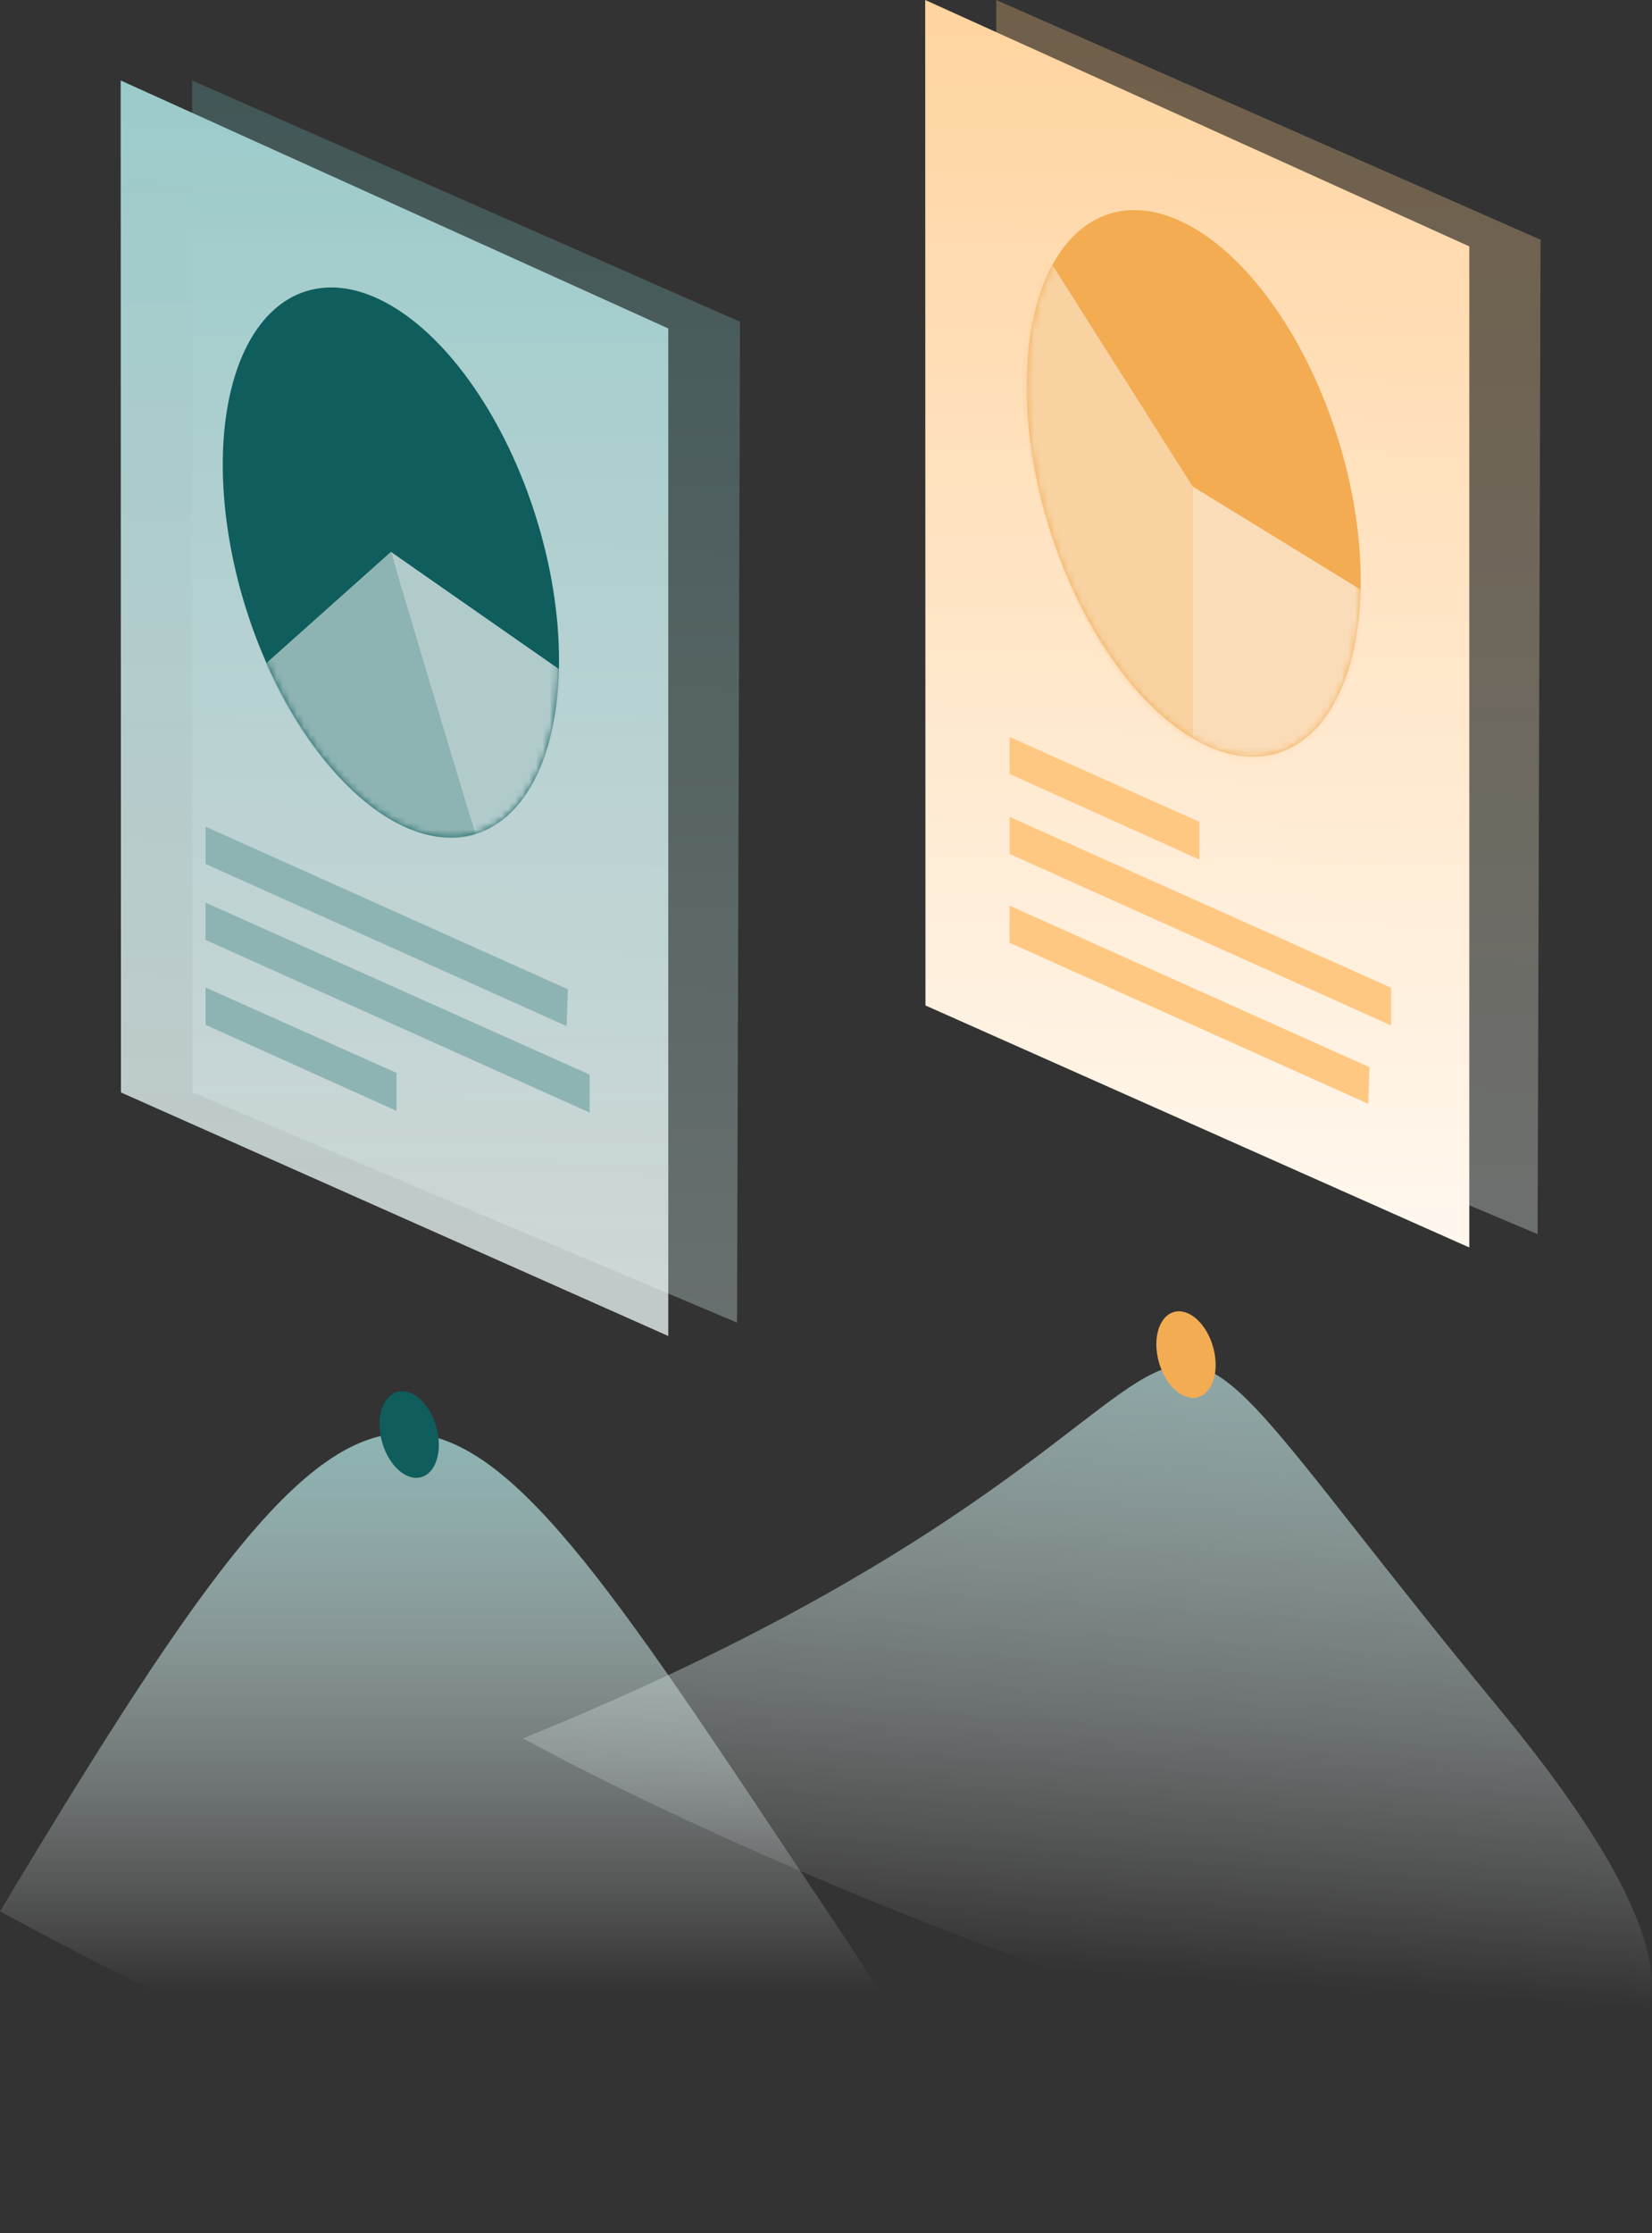
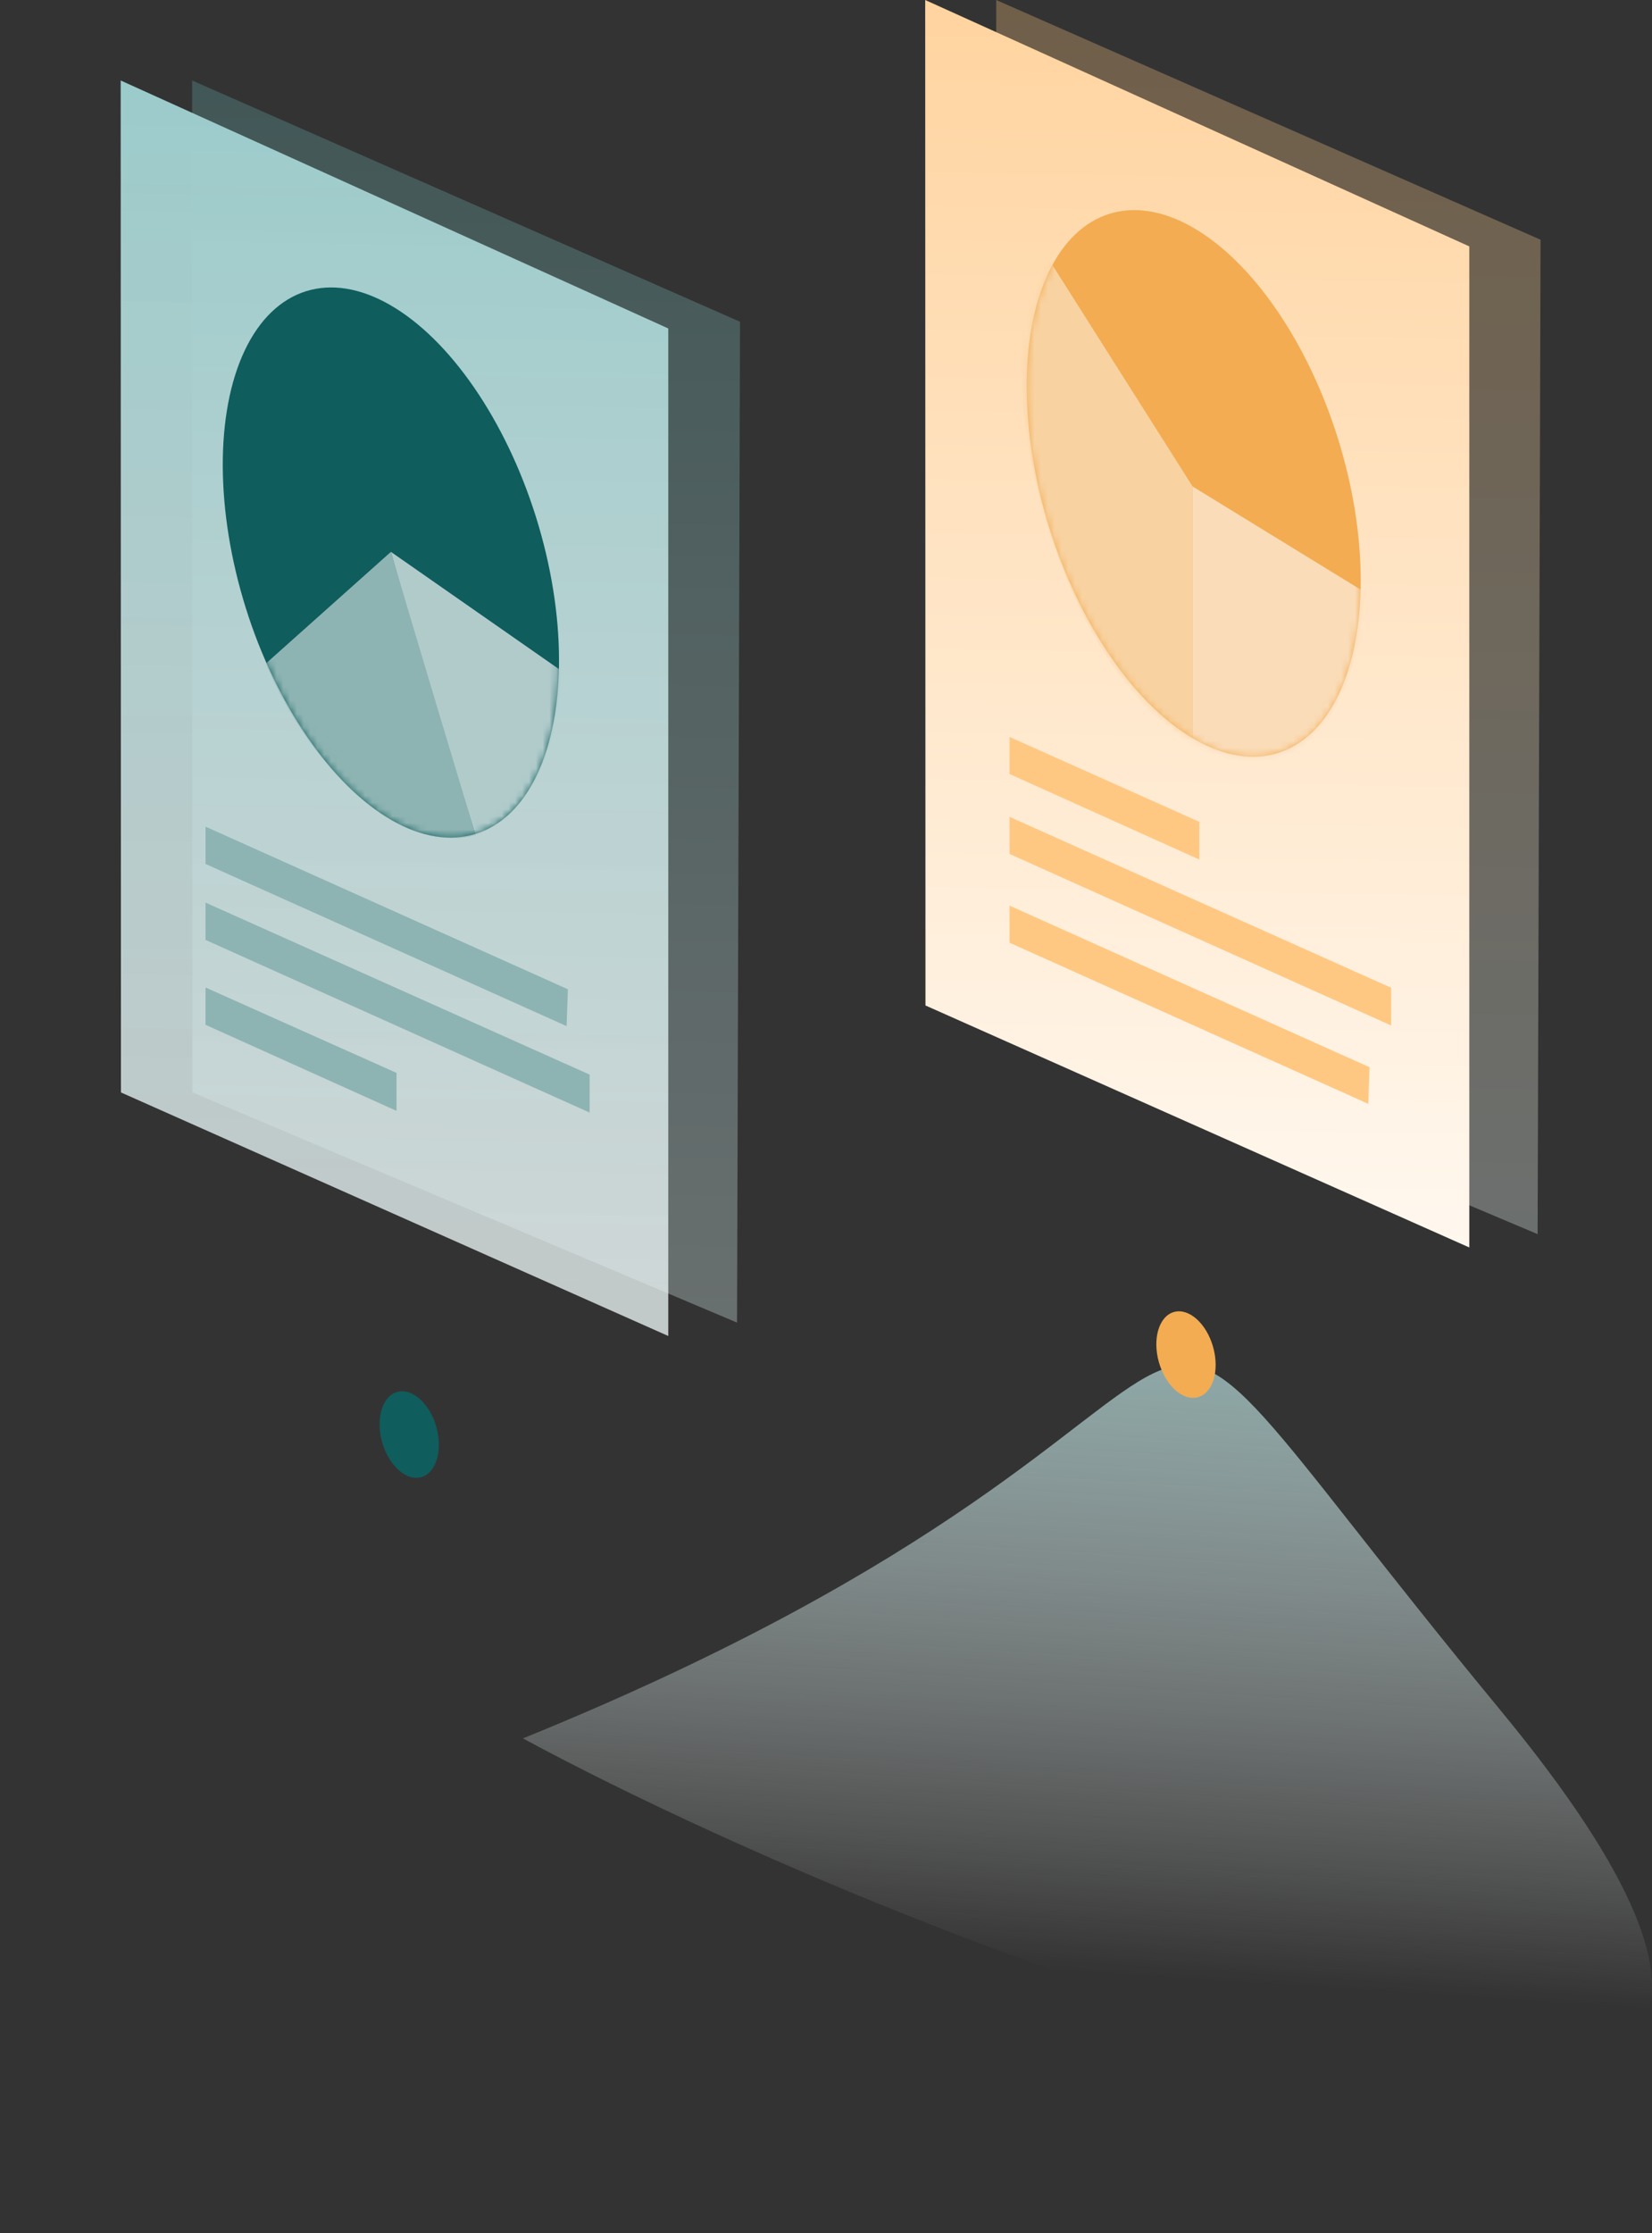
<svg xmlns="http://www.w3.org/2000/svg" width="242" height="327" viewBox="0 0 242 327" fill="none">
  <rect x="0" y="0" width="242" height="327" fill="#333333" stroke="none" />
  <path opacity="0.3" d="M28.146 11.785L108.405 47.116L107.968 193.675L28.186 159.972L28.146 11.785Z" fill="url(#paint0_linear_1_59)" />
  <path d="M17.678 11.785L97.896 48.098V195.638L17.718 159.972L17.678 11.785Z" fill="url(#paint1_linear_1_59)" />
  <path d="M30.109 132.172L86.377 157.362V162.924L30.109 137.637V132.172Z" fill="#8DB4B3" />
  <path d="M30.109 144.604L58.088 157.112V162.673L30.109 150.068V144.604Z" fill="#8DB4B3" />
  <path d="M30.109 121.05L83.189 144.864L83.005 150.264L30.109 126.514V121.05Z" fill="#8DB4B3" />
  <ellipse cx="57.262" cy="82.377" rx="22.274" ry="41.63" transform="rotate(-17.385 57.262 82.377)" fill="#0F5D5D" />
  <mask id="mask0_1_59" style="mask-type:alpha" maskUnits="userSpaceOnUse" x="32" y="42" width="50" height="81">
    <ellipse cx="57.262" cy="82.377" rx="22.274" ry="41.63" transform="rotate(-17.385 57.262 82.377)" fill="#0F5D5D" />
  </mask>
  <g mask="url(#mask0_1_59)">
    <path d="M82.124 98.15L57.262 80.812C59.942 90.452 66.937 113.566 69.693 122.358C79.799 118.656 82.316 104.705 82.124 98.15Z" fill="#B1CBCB" />
    <path d="M38.942 97.169L57.262 80.812C59.956 89.952 66.46 111.623 69.693 122.358C55.376 125.625 42.791 106.892 38.942 97.169Z" fill="#8DB4B3" />
  </g>
  <path opacity="0.3" d="M145.933 0L225.677 35.105L225.244 180.723L145.973 147.237L145.933 0Z" fill="url(#paint2_linear_1_59)" />
  <path d="M135.532 0L215.236 36.08V182.674L135.572 147.237L135.532 0Z" fill="url(#paint3_linear_1_59)" />
-   <path d="M147.884 119.615L203.791 144.644V150.169L147.884 125.045V119.615Z" fill="#FFC882" />
+   <path d="M147.884 119.615L203.791 144.644V150.169L147.884 125.045Z" fill="#FFC882" />
  <path d="M147.884 107.914L175.683 120.342V125.868L147.884 113.343V107.914Z" fill="#FFC882" />
  <path d="M147.884 132.617L200.622 156.279L200.44 161.644L147.884 138.047V132.617Z" fill="#FFC882" />
  <ellipse cx="174.862" cy="70.79" rx="22.132" ry="41.363" transform="rotate(-17.385 174.862 70.79)" fill="#F3AC52" />
  <mask id="mask1_1_59" style="mask-type:alpha" maskUnits="userSpaceOnUse" x="150" y="30" width="50" height="81">
    <ellipse cx="174.862" cy="70.79" rx="22.132" ry="41.363" transform="rotate(-17.385 174.862 70.79)" fill="#D9D9D9" />
  </mask>
  <g mask="url(#mask1_1_59)">
    <path d="M152.873 36.767L174.703 71.237L174.703 109.153C154.021 97.089 143.681 51.704 152.873 36.767Z" fill="#F8D2A1" />
    <path d="M199.981 86.748L174.703 71.237V109.153C193.087 119.264 199.598 98.046 199.981 86.748Z" fill="#FADCB8" />
  </g>
-   <path d="M0 279.903C60.105 179.727 62.473 192.102 124.336 284.617C176.663 362.872 63.248 314.081 0 279.903Z" fill="url(#paint4_linear_1_59)" />
  <path d="M76.605 254.564C202.709 203.377 148.958 164.604 219.798 250.44C300.527 348.258 139.853 288.742 76.605 254.564Z" fill="url(#paint5_linear_1_59)" />
  <ellipse cx="59.947" cy="210.069" rx="4.125" ry="6.482" transform="rotate(-15.806 59.947 210.069)" fill="#0F5D5D" />
  <ellipse cx="173.735" cy="198.36" rx="4.125" ry="6.482" transform="rotate(-15.806 173.735 198.36)" fill="#F3AC52" />
  <defs>
    <linearGradient id="paint0_linear_1_59" x1="71.656" y1="5.243" x2="68.276" y2="204.332" gradientUnits="userSpaceOnUse">
      <stop stop-color="#5EA6A6" />
      <stop offset="1" stop-color="#EDFFFF" />
    </linearGradient>
    <linearGradient id="paint1_linear_1_59" x1="61.188" y1="5.243" x2="57.589" y2="230.969" gradientUnits="userSpaceOnUse">
      <stop stop-color="#99CACA" />
      <stop offset="1" stop-color="white" stop-opacity="0.72" />
    </linearGradient>
    <linearGradient id="paint2_linear_1_59" x1="189.164" y1="-6.501" x2="185.805" y2="191.312" gradientUnits="userSpaceOnUse">
      <stop stop-color="#FFC276" />
      <stop offset="1" stop-color="#EDFFFF" />
    </linearGradient>
    <linearGradient id="paint3_linear_1_59" x1="178.763" y1="-6.501" x2="175.187" y2="217.778" gradientUnits="userSpaceOnUse">
      <stop stop-color="#FFD29C" />
      <stop offset="1" stop-color="white" />
    </linearGradient>
    <linearGradient id="paint4_linear_1_59" x1="68.355" y1="209.78" x2="68.355" y2="291.688" gradientUnits="userSpaceOnUse">
      <stop stop-color="#8DB4B3" />
      <stop offset="1" stop-color="white" stop-opacity="0" />
    </linearGradient>
    <linearGradient id="paint5_linear_1_59" x1="173.245" y1="179.727" x2="166.174" y2="289.331" gradientUnits="userSpaceOnUse">
      <stop stop-color="#8DB4B3" />
      <stop offset="1" stop-color="white" stop-opacity="0" />
    </linearGradient>
  </defs>
</svg>